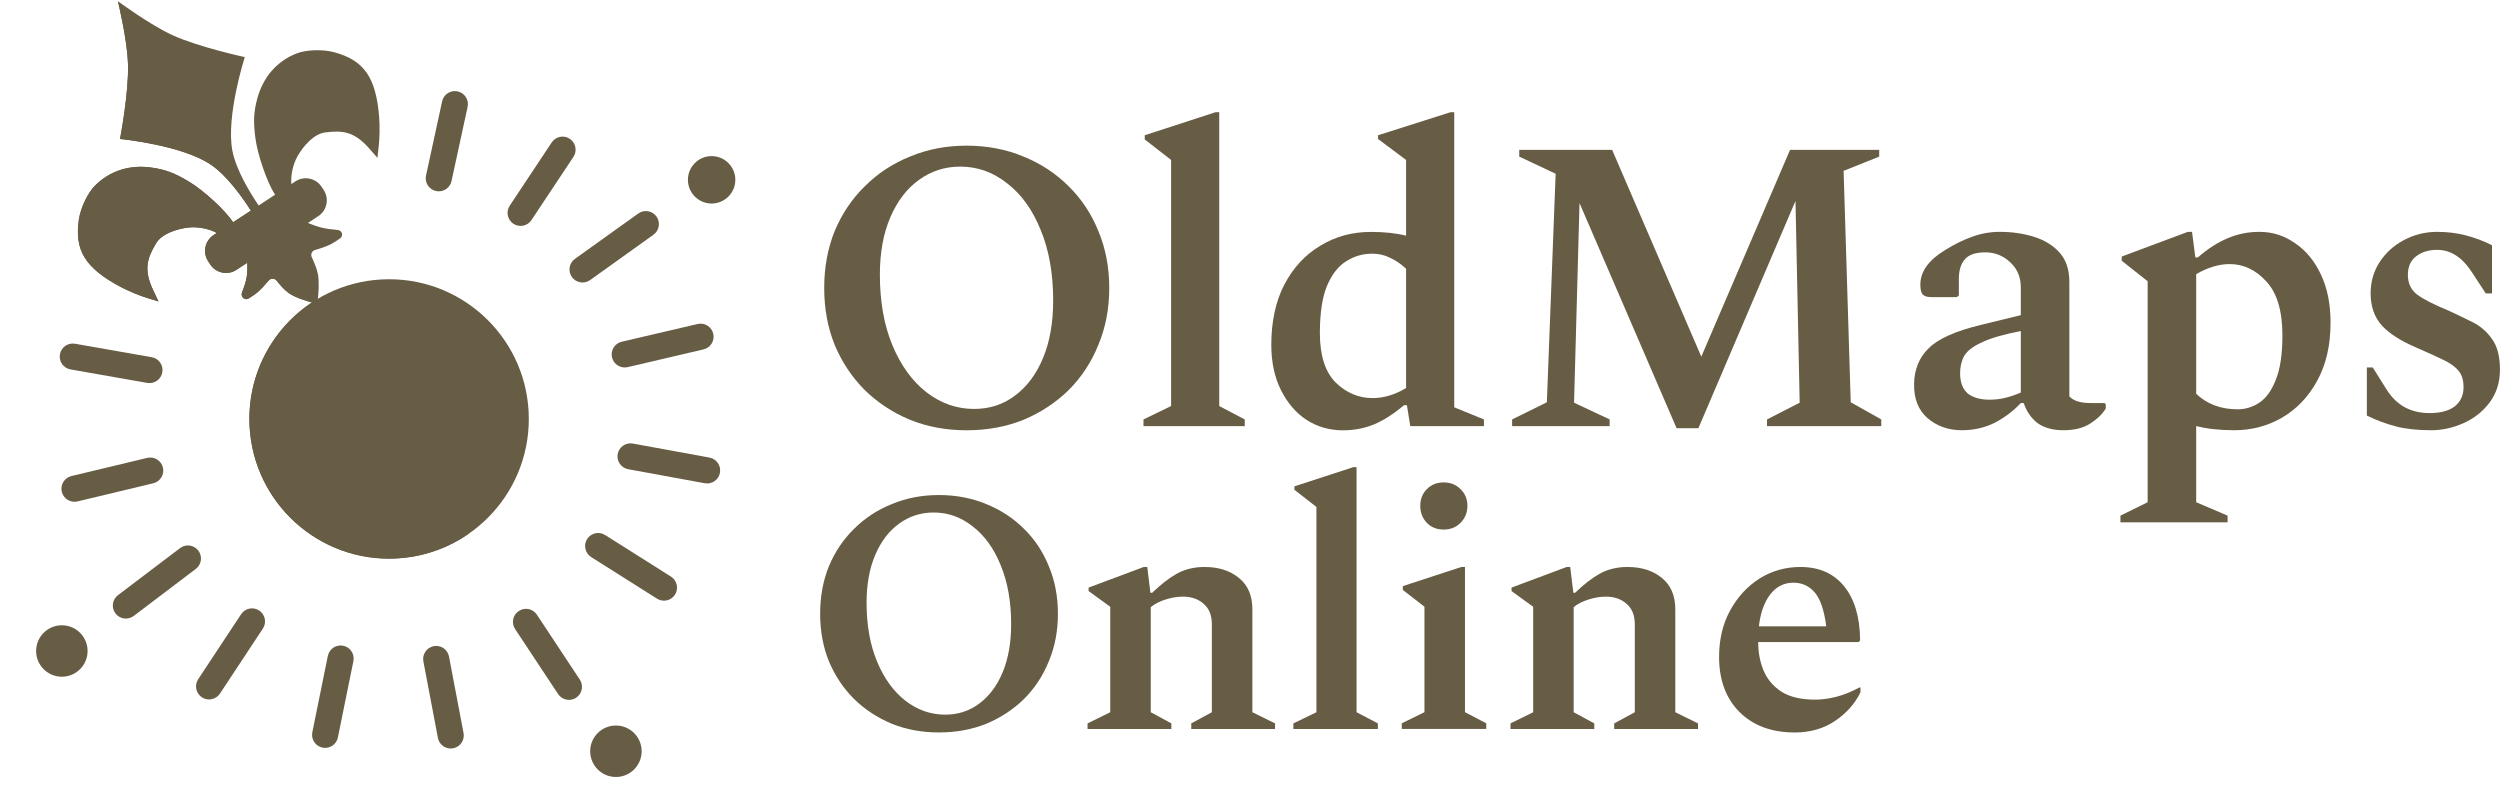
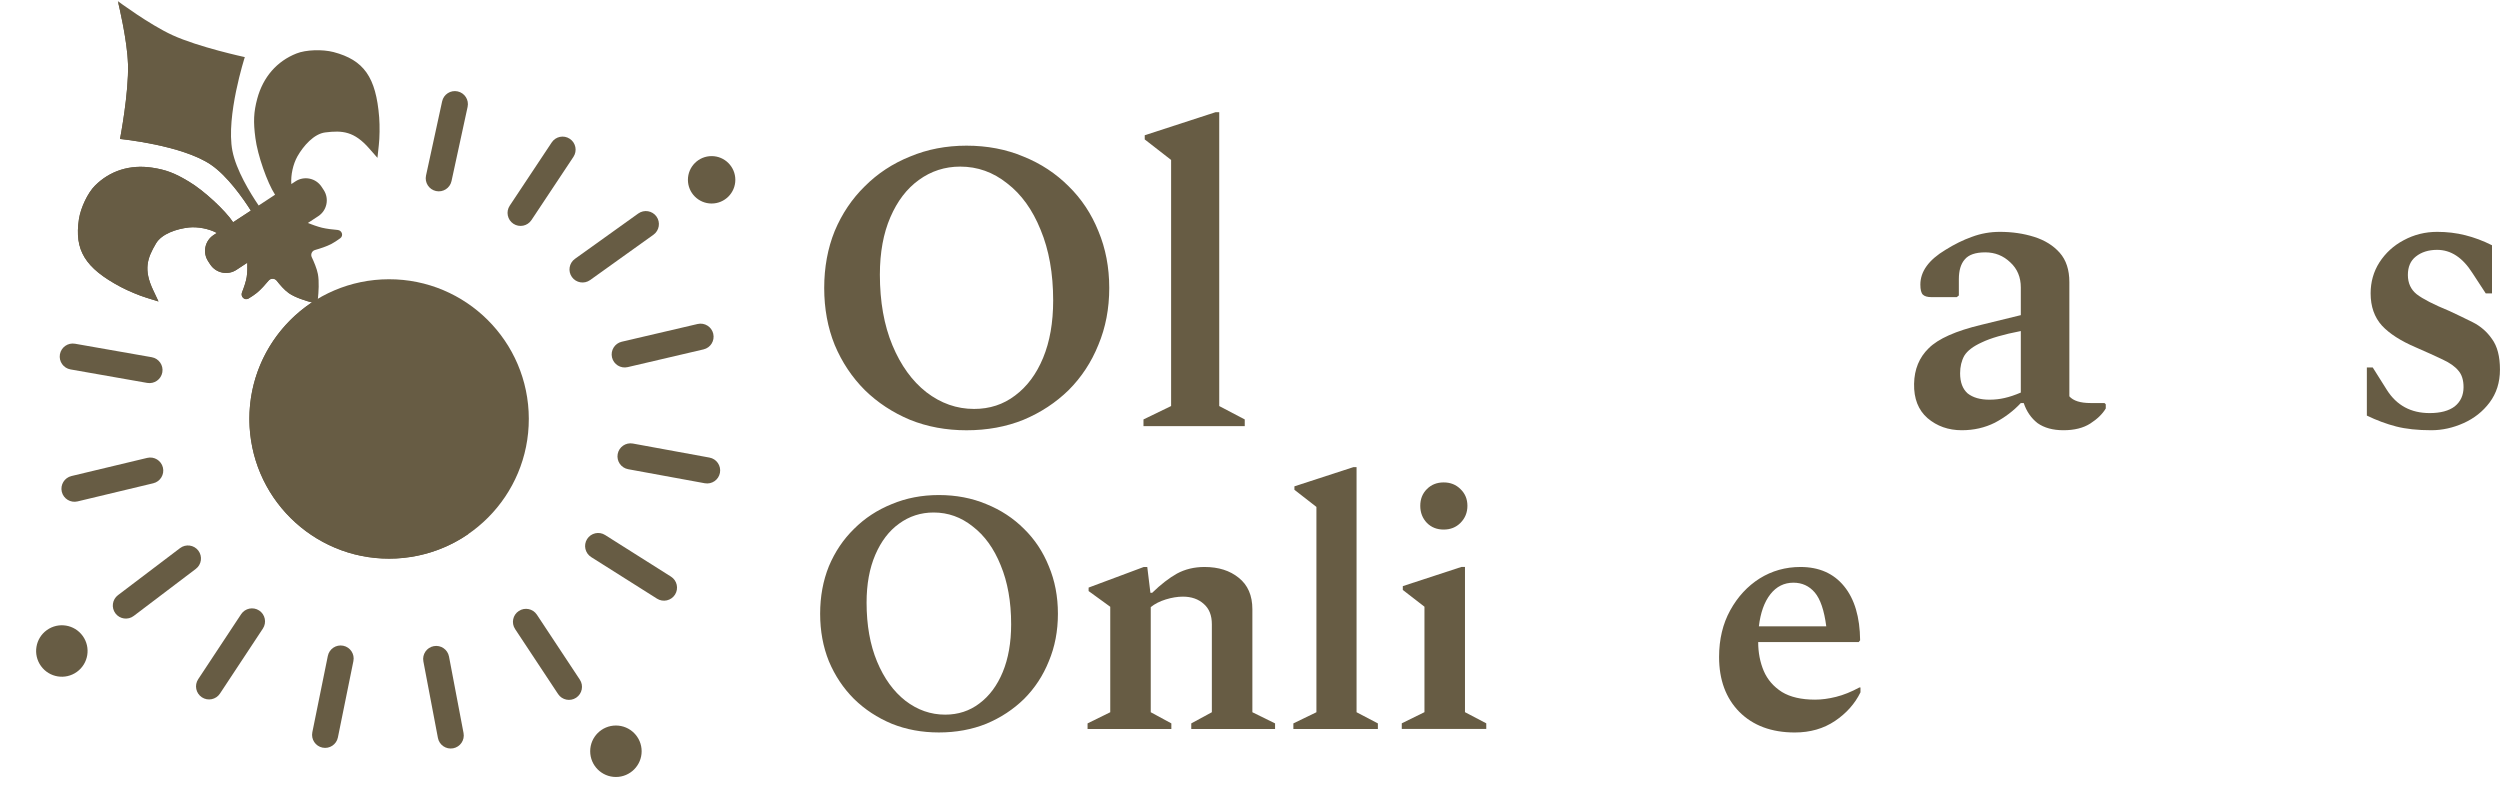
<svg xmlns="http://www.w3.org/2000/svg" width="120" height="38" viewBox="0 0 120 38" fill="none">
  <path d="M86.152 35.159C85.035 35.159 84.147 34.829 83.488 34.17C82.84 33.511 82.516 32.634 82.516 31.539C82.516 30.69 82.694 29.941 83.052 29.293C83.409 28.645 83.879 28.137 84.46 27.768C85.052 27.399 85.706 27.215 86.421 27.215C87.314 27.215 88.013 27.522 88.515 28.137C89.018 28.751 89.275 29.617 89.286 30.734L89.219 30.818H84.393C84.393 31.321 84.482 31.785 84.661 32.209C84.84 32.623 85.13 32.958 85.532 33.215C85.934 33.46 86.465 33.583 87.124 33.583C87.437 33.583 87.772 33.539 88.13 33.449C88.487 33.36 88.862 33.209 89.253 32.997H89.303V33.231C89.035 33.779 88.627 34.237 88.08 34.606C87.532 34.974 86.89 35.159 86.152 35.159ZM86.085 27.969C85.638 27.969 85.27 28.153 84.979 28.522C84.689 28.891 84.504 29.405 84.426 30.064H87.661C87.56 29.293 87.376 28.751 87.108 28.438C86.84 28.125 86.499 27.969 86.085 27.969Z" fill="#675C44" />
-   <path d="M72.504 34.991V34.723L73.593 34.187V29.125L72.554 28.371V28.204L75.202 27.215H75.37L75.521 28.455H75.604C76.018 28.053 76.414 27.746 76.794 27.533C77.185 27.321 77.627 27.215 78.118 27.215C78.789 27.215 79.336 27.388 79.761 27.734C80.196 28.081 80.414 28.584 80.414 29.243V34.187L81.504 34.723V34.991H77.481V34.723L78.47 34.187V29.963C78.47 29.539 78.342 29.215 78.085 28.991C77.828 28.757 77.493 28.639 77.079 28.639C76.822 28.639 76.549 28.684 76.258 28.773C75.968 28.863 75.727 28.986 75.537 29.142V34.187L76.526 34.723V34.991H72.504Z" fill="#675C44" />
  <path d="M69.296 25.419C68.972 25.419 68.704 25.313 68.492 25.1C68.279 24.877 68.173 24.603 68.173 24.279C68.173 23.955 68.279 23.687 68.492 23.475C68.704 23.262 68.972 23.156 69.296 23.156C69.62 23.156 69.888 23.262 70.101 23.475C70.324 23.687 70.436 23.955 70.436 24.279C70.436 24.603 70.324 24.877 70.101 25.1C69.888 25.313 69.62 25.419 69.296 25.419ZM67.285 34.988V34.72L68.374 34.184V29.122L67.335 28.318V28.134L70.151 27.212H70.319V34.184L71.341 34.72V34.988H67.285Z" fill="#675C44" />
  <path d="M62.082 34.991V34.723L63.188 34.187V24.332L62.132 23.511V23.344L64.965 22.422H65.115V34.187L66.138 34.723V34.991H62.082Z" fill="#675C44" />
  <path d="M52.203 34.991V34.723L53.292 34.187V29.125L52.253 28.371V28.204L54.901 27.215H55.069L55.22 28.455H55.304C55.717 28.053 56.114 27.746 56.493 27.533C56.885 27.321 57.326 27.215 57.818 27.215C58.488 27.215 59.035 27.388 59.46 27.734C59.896 28.081 60.114 28.584 60.114 29.243V34.187L61.203 34.723V34.991H57.181V34.723L58.169 34.187V29.963C58.169 29.539 58.041 29.215 57.784 28.991C57.527 28.757 57.192 28.639 56.778 28.639C56.521 28.639 56.248 28.684 55.957 28.773C55.667 28.863 55.426 28.986 55.236 29.142V34.187L56.225 34.723V34.991H52.203Z" fill="#675C44" />
  <path d="M45.065 35.158C44.25 35.158 43.495 35.018 42.803 34.739C42.11 34.449 41.507 34.052 40.993 33.549C40.479 33.035 40.077 32.432 39.786 31.739C39.507 31.046 39.367 30.287 39.367 29.46C39.367 28.633 39.507 27.873 39.786 27.181C40.077 26.488 40.479 25.89 40.993 25.387C41.507 24.873 42.11 24.477 42.803 24.198C43.495 23.907 44.25 23.762 45.065 23.762C45.892 23.762 46.652 23.907 47.345 24.198C48.037 24.477 48.641 24.873 49.155 25.387C49.669 25.89 50.065 26.488 50.344 27.181C50.635 27.873 50.78 28.633 50.78 29.46C50.78 30.287 50.635 31.046 50.344 31.739C50.065 32.432 49.669 33.035 49.155 33.549C48.641 34.052 48.037 34.449 47.345 34.739C46.652 35.018 45.892 35.158 45.065 35.158ZM45.367 34.303C45.993 34.303 46.54 34.124 47.009 33.767C47.49 33.409 47.864 32.907 48.132 32.259C48.4 31.611 48.535 30.845 48.535 29.963C48.535 28.879 48.367 27.935 48.032 27.13C47.708 26.326 47.261 25.706 46.691 25.27C46.132 24.823 45.507 24.6 44.814 24.6C44.199 24.6 43.646 24.778 43.155 25.136C42.674 25.482 42.294 25.98 42.015 26.628C41.736 27.276 41.596 28.041 41.596 28.924C41.596 30.007 41.764 30.951 42.099 31.756C42.434 32.56 42.887 33.186 43.456 33.633C44.037 34.08 44.674 34.303 45.367 34.303Z" fill="#675C44" />
  <path d="M116.703 20.651C116.047 20.651 115.484 20.591 115.016 20.471C114.547 20.35 114.078 20.176 113.609 19.948V17.638H113.891L114.574 18.723C115.042 19.459 115.725 19.828 116.623 19.828C117.145 19.828 117.547 19.721 117.828 19.506C118.109 19.279 118.25 18.971 118.25 18.582C118.25 18.247 118.17 17.986 118.009 17.799C117.848 17.598 117.594 17.417 117.246 17.256C116.911 17.096 116.482 16.901 115.96 16.674C115.237 16.366 114.694 16.017 114.333 15.629C113.971 15.227 113.79 14.712 113.79 14.082C113.79 13.533 113.931 13.037 114.212 12.595C114.507 12.14 114.895 11.785 115.377 11.531C115.873 11.263 116.409 11.129 116.984 11.129C117.453 11.129 117.902 11.182 118.33 11.29C118.759 11.397 119.188 11.557 119.616 11.772V14.082H119.315L118.672 13.098C118.203 12.361 117.641 11.993 116.984 11.993C116.569 11.993 116.228 12.1 115.96 12.314C115.705 12.515 115.578 12.81 115.578 13.198C115.578 13.586 115.719 13.895 116 14.122C116.295 14.35 116.817 14.618 117.567 14.926C117.942 15.1 118.317 15.281 118.692 15.468C119.067 15.656 119.375 15.924 119.616 16.272C119.871 16.62 119.998 17.109 119.998 17.738C119.998 18.355 119.83 18.884 119.496 19.326C119.174 19.754 118.759 20.082 118.25 20.31C117.741 20.538 117.226 20.651 116.703 20.651Z" fill="#675C44" />
-   <path d="M101.781 25.071V24.75L103.087 24.107V13.499L101.842 12.515V12.314L105.016 11.129H105.217L105.377 12.354H105.498C105.993 11.926 106.476 11.618 106.944 11.43C107.413 11.229 107.915 11.129 108.451 11.129C109.081 11.129 109.65 11.31 110.159 11.671C110.681 12.02 111.096 12.522 111.404 13.178C111.712 13.821 111.866 14.591 111.866 15.488C111.866 16.573 111.652 17.504 111.223 18.281C110.808 19.044 110.246 19.634 109.536 20.049C108.839 20.451 108.076 20.651 107.246 20.651C106.549 20.651 105.94 20.584 105.417 20.451V24.107L106.924 24.75V25.071H101.781ZM107.025 12.676C106.516 12.676 105.98 12.836 105.417 13.158V18.904C105.94 19.399 106.603 19.647 107.406 19.647C107.781 19.647 108.13 19.54 108.451 19.326C108.772 19.111 109.034 18.75 109.235 18.241C109.449 17.718 109.556 17.009 109.556 16.111C109.556 14.932 109.301 14.069 108.793 13.52C108.284 12.957 107.694 12.676 107.025 12.676Z" fill="#675C44" />
  <path d="M94.166 20.651C93.523 20.651 92.974 20.457 92.519 20.069C92.076 19.68 91.862 19.131 91.876 18.422C91.889 17.725 92.123 17.156 92.579 16.714C93.034 16.259 93.878 15.883 95.11 15.589L96.999 15.127V13.801C96.999 13.305 96.831 12.903 96.496 12.595C96.161 12.274 95.76 12.113 95.291 12.113C94.822 12.113 94.494 12.227 94.306 12.455C94.119 12.669 94.025 12.984 94.025 13.399V14.182L93.925 14.263H92.719C92.519 14.263 92.378 14.223 92.297 14.142C92.217 14.062 92.177 13.901 92.177 13.66C92.177 13.031 92.579 12.475 93.382 11.993C93.811 11.725 94.233 11.517 94.648 11.37C95.076 11.209 95.525 11.129 95.994 11.129C96.583 11.129 97.132 11.209 97.641 11.37C98.15 11.531 98.559 11.785 98.867 12.133C99.175 12.482 99.329 12.95 99.329 13.54V19.024C99.516 19.238 99.858 19.346 100.353 19.346H101.016L101.077 19.406V19.607C100.916 19.875 100.668 20.116 100.333 20.33C99.999 20.544 99.57 20.651 99.048 20.651C98.539 20.651 98.124 20.538 97.802 20.31C97.494 20.069 97.273 19.747 97.139 19.346H96.999C96.65 19.721 96.235 20.035 95.753 20.29C95.271 20.531 94.742 20.651 94.166 20.651ZM94.085 17.919C94.085 18.348 94.206 18.669 94.447 18.884C94.701 19.084 95.05 19.185 95.492 19.185C95.746 19.185 95.987 19.158 96.215 19.105C96.456 19.051 96.717 18.964 96.999 18.843V15.89C96.168 16.051 95.545 16.232 95.13 16.433C94.715 16.62 94.434 16.834 94.286 17.075C94.152 17.317 94.085 17.598 94.085 17.919Z" fill="#675C44" />
-   <path d="M72.582 20.454V20.133L74.249 19.309L74.671 8.34L72.924 7.517V7.195H77.383L81.663 17.12L85.922 7.195H90.201V7.517L88.493 8.2L88.835 19.309L90.301 20.133V20.454H84.817V20.133L86.384 19.329L86.183 9.646L81.522 20.555H80.477L75.817 9.747L75.555 19.329L77.263 20.133V20.454H72.582Z" fill="#675C44" />
-   <path d="M64.459 20.655C63.816 20.655 63.233 20.488 62.711 20.153C62.202 19.818 61.794 19.342 61.486 18.726C61.178 18.11 61.023 17.387 61.023 16.557C61.023 15.432 61.231 14.467 61.646 13.664C62.075 12.847 62.651 12.224 63.374 11.795C64.097 11.353 64.907 11.132 65.805 11.132C66.461 11.132 67.024 11.193 67.492 11.313V7.677L66.146 6.672V6.492L69.622 5.387H69.803V19.55L71.229 20.133V20.454H67.693L67.532 19.45H67.392C66.883 19.878 66.401 20.186 65.945 20.374C65.49 20.561 64.995 20.655 64.459 20.655ZM63.354 15.994C63.354 17.066 63.608 17.856 64.117 18.365C64.626 18.86 65.216 19.108 65.885 19.108C66.421 19.108 66.957 18.947 67.492 18.626V12.9C67.251 12.673 66.997 12.498 66.729 12.378C66.474 12.244 66.186 12.177 65.865 12.177C65.41 12.177 64.995 12.298 64.62 12.539C64.245 12.766 63.936 13.161 63.695 13.724C63.468 14.273 63.354 15.03 63.354 15.994Z" fill="#675C44" />
  <path d="M54.887 20.454V20.133L56.213 19.49V7.677L54.947 6.693V6.492L58.342 5.387H58.523V19.49L59.748 20.133V20.454H54.887Z" fill="#675C44" />
  <path d="M46.393 20.653C45.415 20.653 44.511 20.486 43.681 20.151C42.85 19.803 42.127 19.327 41.511 18.725C40.895 18.108 40.413 17.385 40.065 16.555C39.73 15.725 39.562 14.814 39.562 13.823C39.562 12.832 39.73 11.921 40.065 11.091C40.413 10.26 40.895 9.544 41.511 8.941C42.127 8.325 42.85 7.849 43.681 7.515C44.511 7.166 45.415 6.992 46.393 6.992C47.384 6.992 48.295 7.166 49.125 7.515C49.956 7.849 50.679 8.325 51.295 8.941C51.911 9.544 52.386 10.26 52.721 11.091C53.069 11.921 53.244 12.832 53.244 13.823C53.244 14.814 53.069 15.725 52.721 16.555C52.386 17.385 51.911 18.108 51.295 18.725C50.679 19.327 49.956 19.803 49.125 20.151C48.295 20.486 47.384 20.653 46.393 20.653ZM46.755 19.629C47.505 19.629 48.161 19.414 48.723 18.986C49.299 18.557 49.748 17.954 50.069 17.178C50.391 16.401 50.552 15.483 50.552 14.425C50.552 13.126 50.351 11.995 49.949 11.03C49.56 10.066 49.025 9.323 48.342 8.8C47.672 8.265 46.922 7.997 46.092 7.997C45.355 7.997 44.692 8.211 44.103 8.64C43.527 9.055 43.072 9.651 42.737 10.428C42.402 11.204 42.234 12.122 42.234 13.18C42.234 14.479 42.435 15.611 42.837 16.575C43.239 17.539 43.781 18.289 44.464 18.825C45.161 19.361 45.924 19.629 46.755 19.629Z" fill="#675C44" />
  <ellipse cx="18.677" cy="20.11" rx="6.706" ry="6.706" transform="rotate(-0.12 18.677 20.11)" fill="#675C44" />
  <path fill-rule="evenodd" clip-rule="evenodd" d="M15.098 14.433C13.017 15.748 11.741 18.163 12.004 20.779C12.376 24.464 15.665 27.15 19.35 26.779C20.515 26.661 21.58 26.252 22.48 25.631L15.098 14.433Z" fill="#675C44" />
  <path fill-rule="evenodd" clip-rule="evenodd" d="M8.269 1.683C7.157 1.171 5.657 0.055 5.657 0.055C5.657 0.055 6.105 1.86 6.144 3.077C6.188 4.454 5.761 6.67 5.761 6.67C5.761 6.67 8.738 6.96 10.129 7.909C10.911 8.443 11.653 9.499 12.042 10.109L11.189 10.668C10.808 10.091 9.776 9.138 9.07 8.719C8.394 8.311 7.968 8.147 7.297 8.047C6.238 7.89 5.276 8.193 4.561 8.91C4.213 9.253 3.875 9.971 3.789 10.514C3.562 12.001 4.076 12.861 5.793 13.773C6.144 13.959 6.697 14.191 7.022 14.288L7.608 14.471L7.355 13.936C6.88 12.937 7.066 12.397 7.485 11.689C7.763 11.214 8.494 10.983 9.065 10.919C9.5 10.874 10.028 10.979 10.408 11.181L10.252 11.283C9.833 11.558 9.716 12.12 9.991 12.539L10.091 12.693C10.366 13.111 10.928 13.228 11.347 12.954L11.87 12.61C11.876 12.805 11.876 13.087 11.841 13.303C11.804 13.525 11.711 13.796 11.615 14.037C11.535 14.238 11.744 14.44 11.93 14.328C12.074 14.242 12.219 14.146 12.333 14.053C12.527 13.894 12.742 13.65 12.894 13.467C12.994 13.346 13.186 13.351 13.283 13.474C13.432 13.666 13.649 13.919 13.86 14.068C14.166 14.284 14.692 14.444 14.996 14.524C15.122 14.557 15.246 14.472 15.259 14.341C15.291 14.037 15.328 13.51 15.258 13.151C15.207 12.887 15.069 12.566 14.964 12.343C14.899 12.208 14.973 12.042 15.118 12.001C15.349 11.935 15.671 11.832 15.901 11.713C16.038 11.641 16.192 11.538 16.333 11.435C16.5 11.313 16.414 11.056 16.208 11.038C15.958 11.017 15.675 10.983 15.457 10.931C15.239 10.878 14.965 10.777 14.777 10.704L15.277 10.376C15.695 10.101 15.812 9.539 15.538 9.121L15.437 8.967C15.162 8.548 14.6 8.431 14.181 8.706L13.984 8.835C13.951 8.406 14.065 7.88 14.28 7.499C14.566 7 15.069 6.422 15.615 6.356C16.432 6.255 17.001 6.299 17.728 7.133L18.118 7.577L18.183 6.967C18.224 6.63 18.232 6.031 18.201 5.635C18.048 3.697 17.464 2.883 16.01 2.499C15.478 2.361 14.684 2.385 14.231 2.567C13.289 2.938 12.628 3.7 12.349 4.733C12.174 5.388 12.155 5.844 12.259 6.627C12.363 7.442 12.826 8.768 13.203 9.347L12.416 9.864C12.009 9.265 11.334 8.165 11.155 7.237C10.835 5.585 11.751 2.741 11.751 2.741C11.751 2.741 9.529 2.263 8.269 1.683Z" fill="#675C44" />
  <path fill-rule="evenodd" clip-rule="evenodd" d="M5.671 0.112C5.747 0.428 6.109 1.988 6.144 3.077C6.188 4.454 5.761 6.67 5.761 6.67C5.761 6.67 8.738 6.96 10.129 7.909C10.911 8.443 11.653 9.499 12.042 10.109L11.19 10.668C10.808 10.091 9.776 9.138 9.07 8.719C8.394 8.311 7.968 8.147 7.298 8.047C6.239 7.89 5.277 8.193 4.561 8.91C4.214 9.253 3.875 9.971 3.79 10.514C3.562 12.001 4.076 12.861 5.794 13.773C6.145 13.959 6.697 14.191 7.022 14.288L7.608 14.471L7.356 13.936C6.88 12.937 7.067 12.397 7.485 11.689C7.763 11.214 8.494 10.983 9.065 10.919C9.501 10.874 10.028 10.979 10.409 11.181L10.252 11.283C9.833 11.558 9.716 12.12 9.991 12.539L10.092 12.693C10.366 13.111 10.928 13.228 11.347 12.954L11.871 12.61C11.876 12.805 11.876 13.087 11.841 13.303C11.805 13.525 11.711 13.796 11.616 14.037C11.535 14.238 11.744 14.44 11.93 14.328C12.074 14.242 12.219 14.146 12.333 14.053C12.527 13.894 12.742 13.65 12.894 13.467C12.994 13.346 13.187 13.351 13.283 13.474C13.432 13.666 13.649 13.919 13.86 14.068C14.166 14.284 14.692 14.444 14.996 14.524C15.052 14.539 15.108 14.53 15.154 14.504L5.671 0.112Z" fill="#675C44" />
  <ellipse cx="2.969" cy="31.248" rx="1.235" ry="1.235" transform="rotate(54.268 2.969 31.248)" fill="#675C44" />
  <ellipse cx="34.158" cy="8.631" rx="1.138" ry="1.138" transform="rotate(90 34.158 8.631)" fill="#675C44" />
  <ellipse cx="29.564" cy="36.06" rx="1.235" ry="1.235" fill="#675C44" />
  <path fill-rule="evenodd" clip-rule="evenodd" d="M21.966 4.387C22.304 4.46 22.519 4.793 22.445 5.131L21.673 8.691C21.6 9.029 21.266 9.244 20.928 9.17C20.591 9.097 20.376 8.764 20.449 8.426L21.222 4.866C21.295 4.528 21.628 4.313 21.966 4.387Z" fill="#675C44" />
  <path fill-rule="evenodd" clip-rule="evenodd" d="M27.349 6.662C27.638 6.853 27.716 7.241 27.525 7.529L25.51 10.564C25.319 10.852 24.93 10.931 24.642 10.74C24.354 10.549 24.276 10.16 24.467 9.872L26.482 6.837C26.673 6.549 27.061 6.47 27.349 6.662Z" fill="#675C44" />
  <path fill-rule="evenodd" clip-rule="evenodd" d="M31.511 10.393C31.712 10.674 31.647 11.066 31.366 11.267L28.326 13.443C28.044 13.644 27.653 13.579 27.452 13.298C27.251 13.017 27.316 12.626 27.597 12.425L30.637 10.248C30.918 10.047 31.309 10.112 31.511 10.393Z" fill="#675C44" />
  <path fill-rule="evenodd" clip-rule="evenodd" d="M34.236 16.019C34.315 16.356 34.106 16.693 33.769 16.771L30.128 17.622C29.792 17.701 29.455 17.492 29.376 17.155C29.298 16.819 29.507 16.482 29.843 16.403L33.484 15.552C33.821 15.473 34.158 15.683 34.236 16.019Z" fill="#675C44" />
  <path fill-rule="evenodd" clip-rule="evenodd" d="M34.558 22.693C34.496 23.033 34.17 23.258 33.83 23.196L30.152 22.522C29.812 22.46 29.587 22.133 29.649 21.793C29.711 21.453 30.037 21.228 30.378 21.29L34.055 21.964C34.395 22.026 34.62 22.353 34.558 22.693Z" fill="#675C44" />
  <path fill-rule="evenodd" clip-rule="evenodd" d="M32.401 28.541C32.216 28.833 31.829 28.921 31.537 28.736L28.376 26.739C28.084 26.554 27.997 26.167 28.181 25.875C28.366 25.583 28.753 25.495 29.045 25.68L32.206 27.677C32.498 27.862 32.586 28.249 32.401 28.541Z" fill="#675C44" />
  <path fill-rule="evenodd" clip-rule="evenodd" d="M27.655 33.491C27.367 33.681 26.978 33.602 26.788 33.314L24.725 30.195C24.534 29.907 24.613 29.518 24.902 29.328C25.19 29.137 25.579 29.216 25.77 29.504L27.832 32.623C28.023 32.911 27.943 33.3 27.655 33.491Z" fill="#675C44" />
  <path fill-rule="evenodd" clip-rule="evenodd" d="M21.752 35.918C21.412 35.983 21.084 35.76 21.02 35.42L20.322 31.747C20.258 31.407 20.481 31.079 20.82 31.015C21.16 30.95 21.488 31.174 21.552 31.513L22.25 35.186C22.315 35.526 22.091 35.854 21.752 35.918Z" fill="#675C44" />
  <path fill-rule="evenodd" clip-rule="evenodd" d="M15.481 35.886C15.142 35.818 14.923 35.487 14.992 35.148L15.736 31.484C15.805 31.145 16.136 30.926 16.475 30.995C16.813 31.064 17.032 31.395 16.963 31.733L16.219 35.398C16.15 35.736 15.82 35.955 15.481 35.886Z" fill="#675C44" />
  <path fill-rule="evenodd" clip-rule="evenodd" d="M9.69 33.47C9.402 33.279 9.322 32.891 9.513 32.602L11.573 29.483C11.764 29.194 12.152 29.114 12.441 29.305C12.729 29.495 12.809 29.884 12.618 30.172L10.558 33.292C10.367 33.581 9.979 33.66 9.69 33.47Z" fill="#675C44" />
  <path fill-rule="evenodd" clip-rule="evenodd" d="M5.542 29.444C5.333 29.169 5.387 28.776 5.663 28.567L8.643 26.309C8.918 26.1 9.311 26.154 9.52 26.43C9.729 26.705 9.675 27.098 9.399 27.307L6.419 29.565C6.144 29.774 5.751 29.72 5.542 29.444Z" fill="#675C44" />
  <path fill-rule="evenodd" clip-rule="evenodd" d="M2.966 23.605C2.886 23.269 3.093 22.931 3.429 22.85L7.065 21.979C7.401 21.898 7.739 22.105 7.82 22.442C7.9 22.778 7.693 23.116 7.357 23.197L3.721 24.068C3.385 24.148 3.047 23.941 2.966 23.605Z" fill="#675C44" />
  <path fill-rule="evenodd" clip-rule="evenodd" d="M2.876 17.007C2.936 16.667 3.26 16.439 3.601 16.499L7.283 17.146C7.624 17.206 7.852 17.531 7.792 17.871C7.732 18.212 7.407 18.439 7.067 18.38L3.384 17.732C3.044 17.672 2.816 17.348 2.876 17.007Z" fill="#675C44" />
</svg>